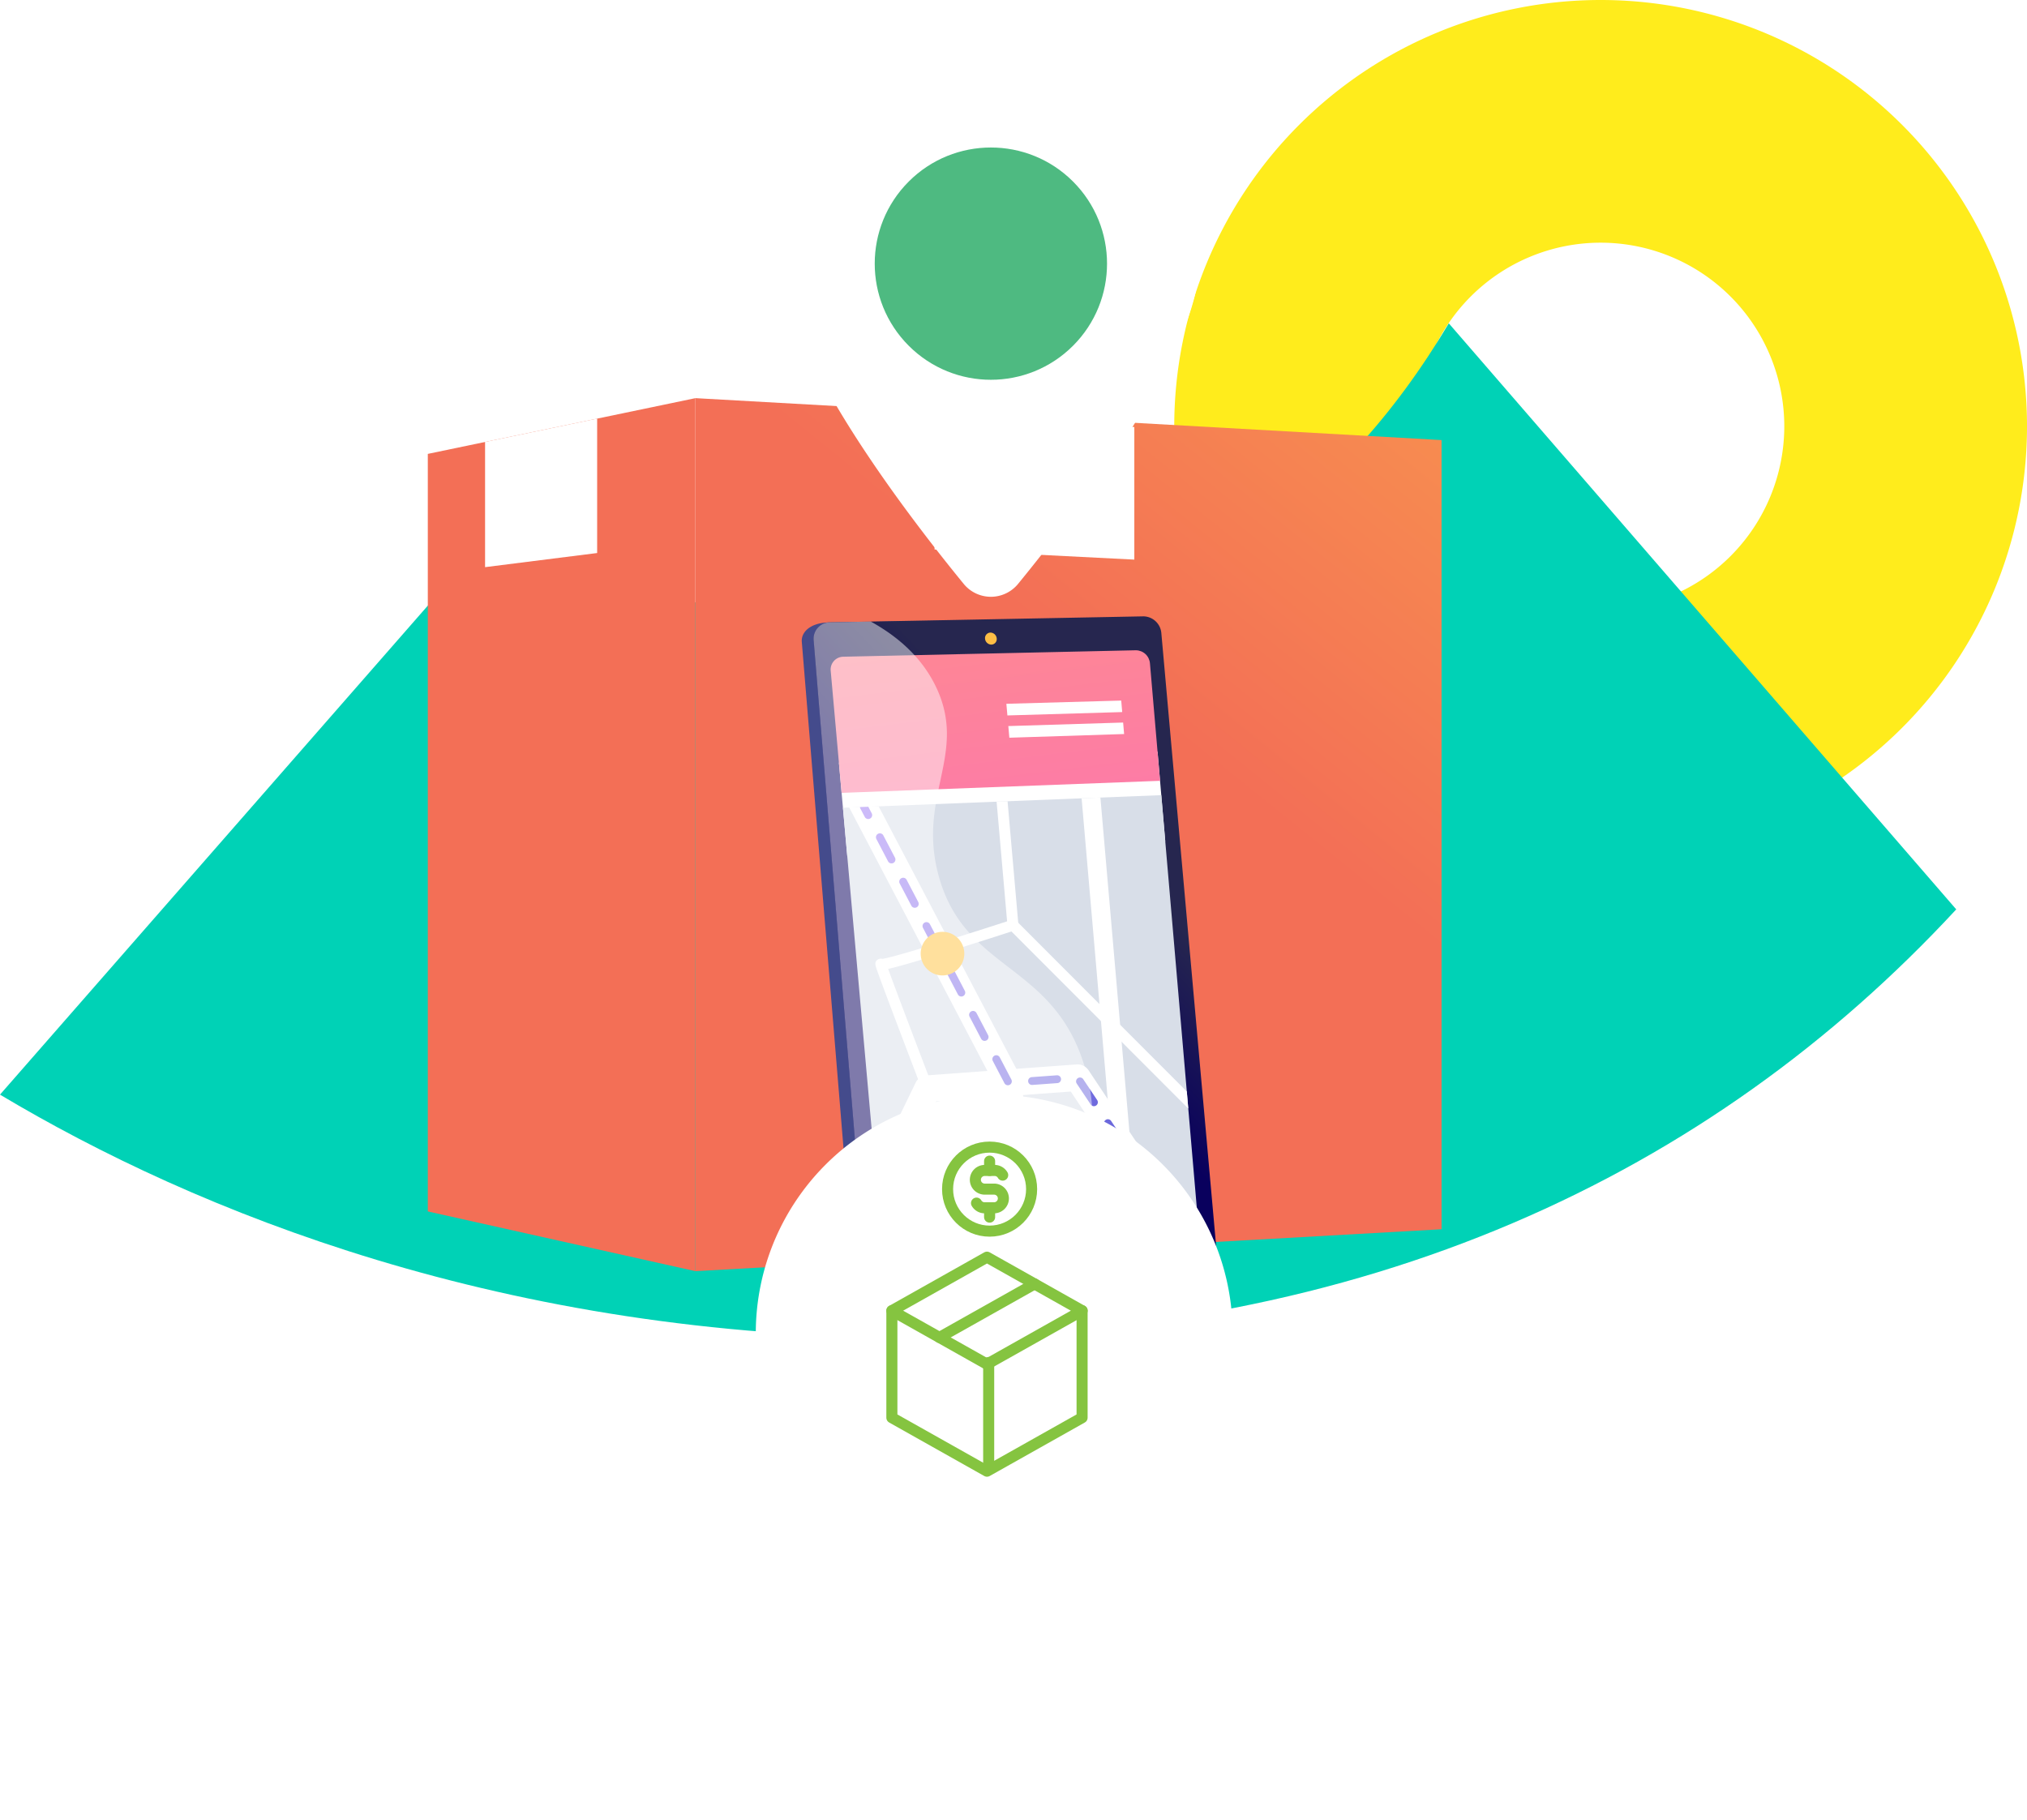
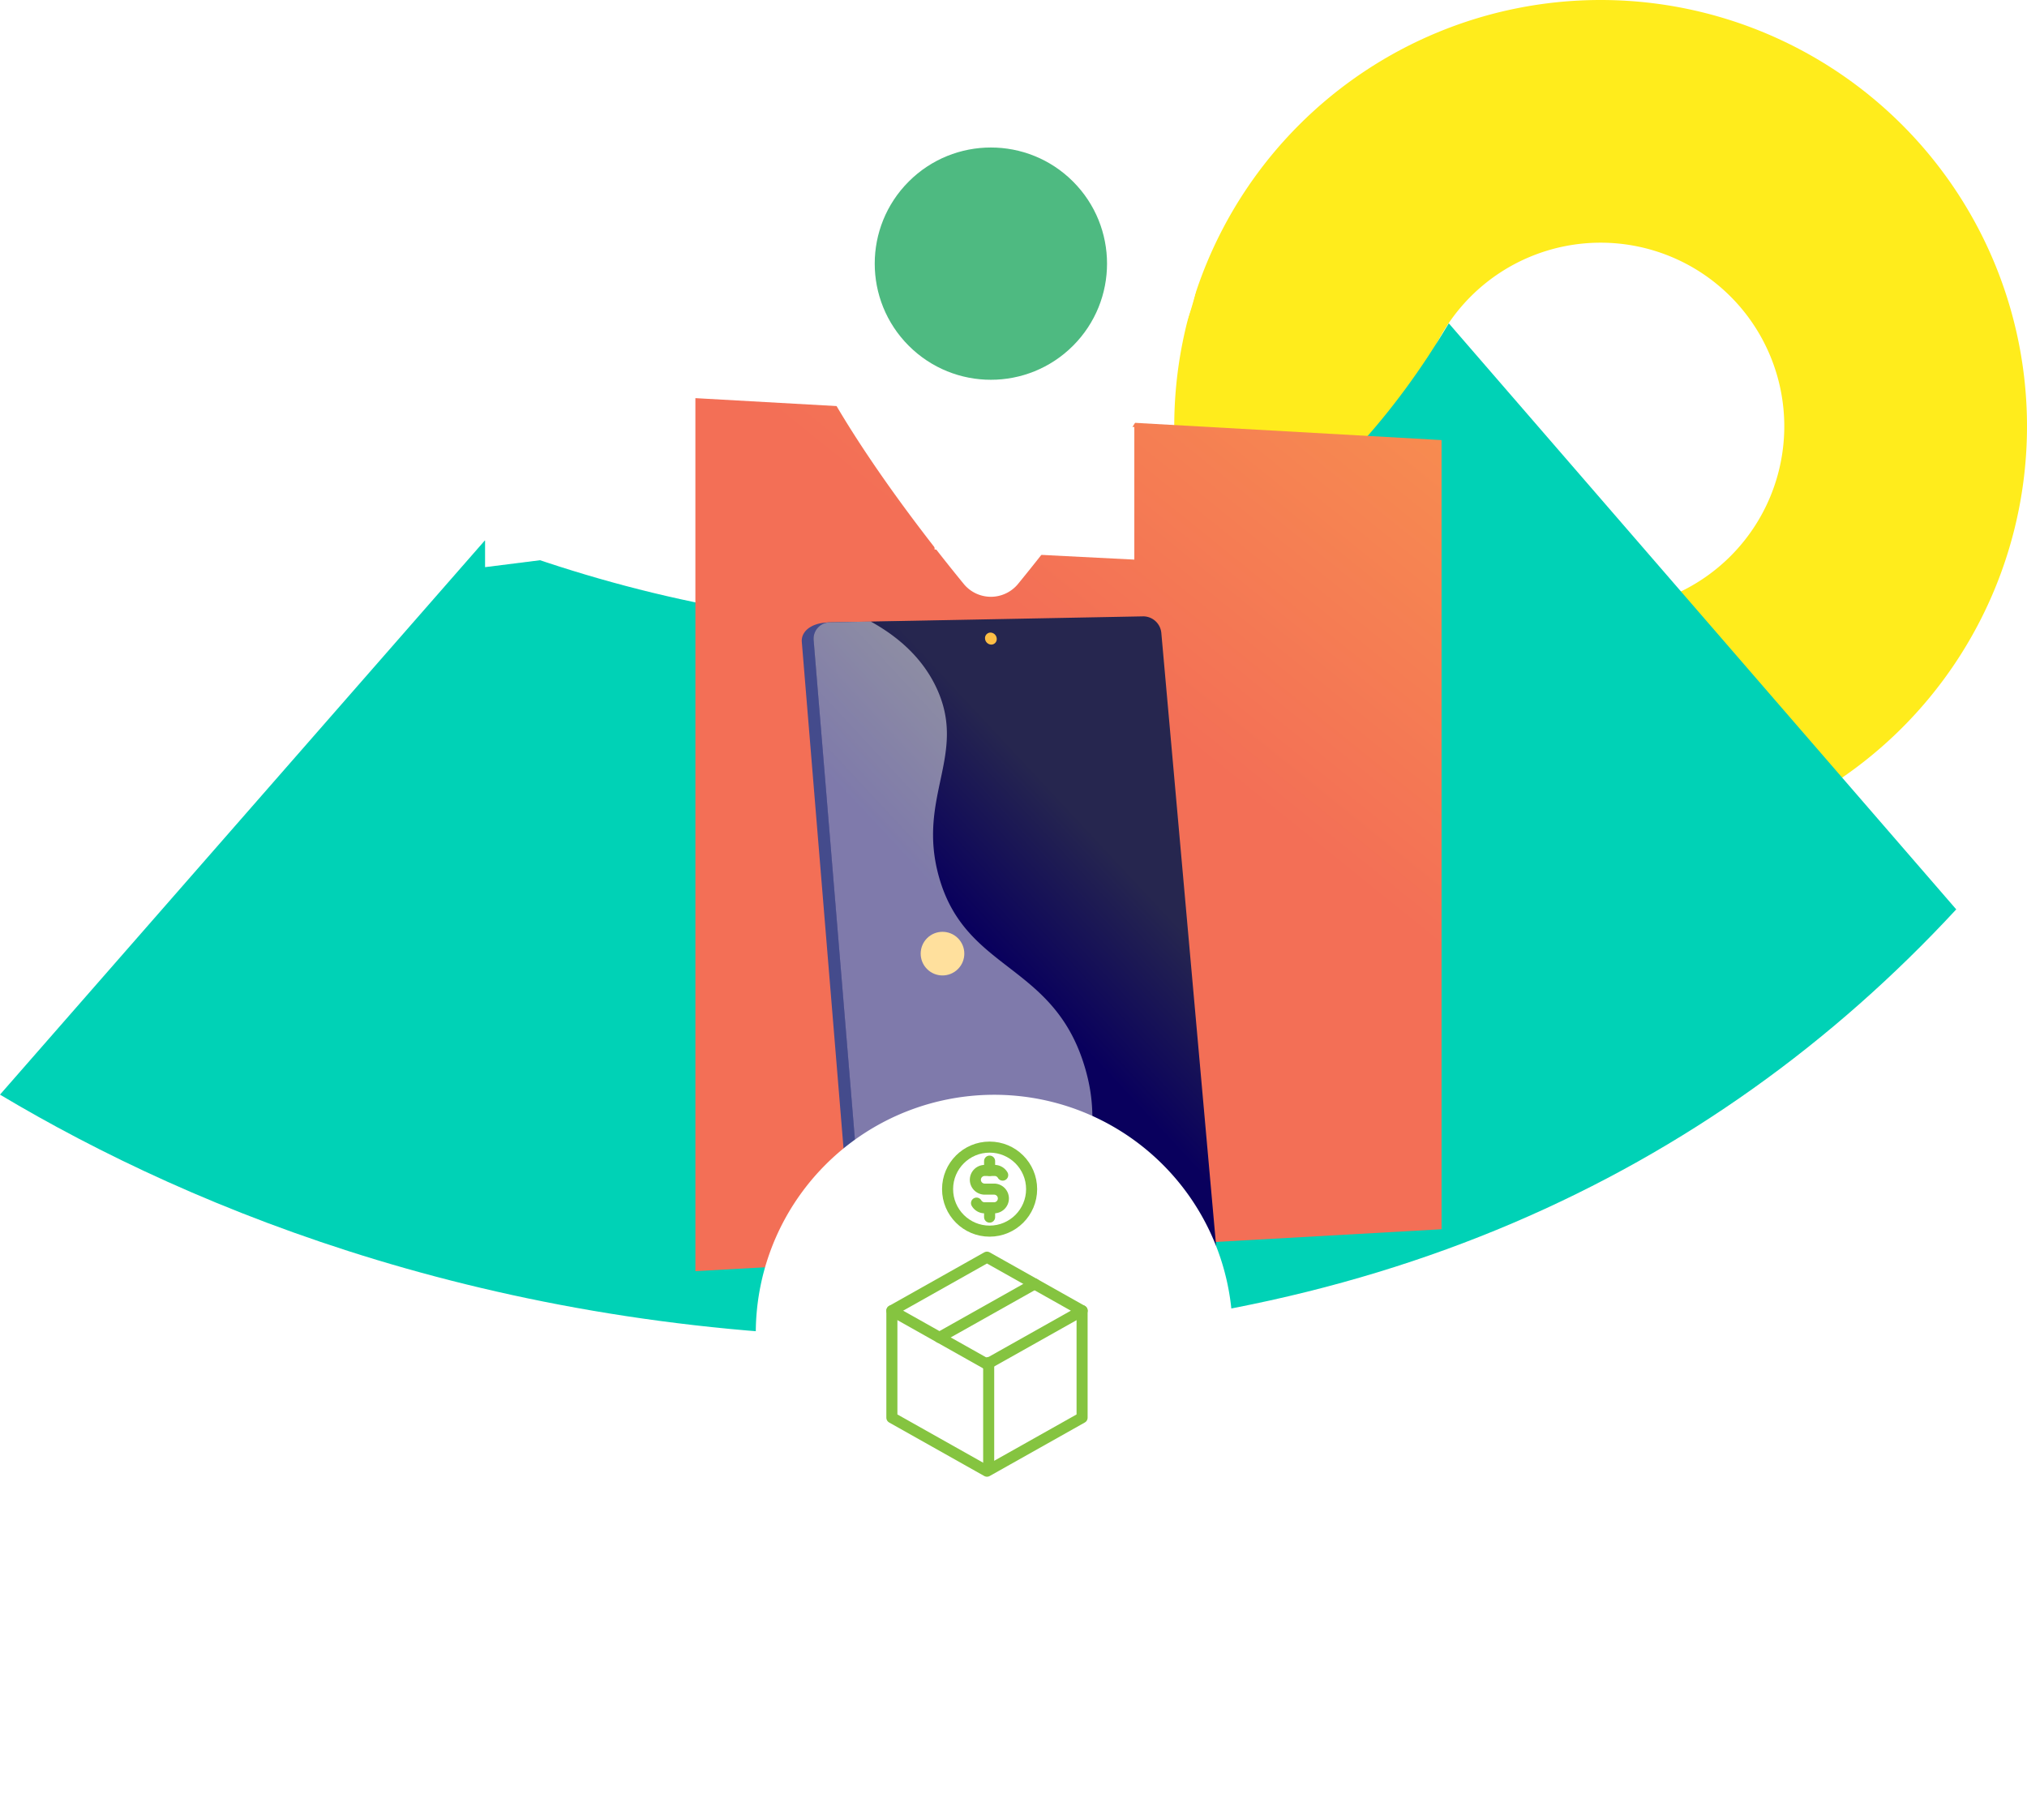
<svg xmlns="http://www.w3.org/2000/svg" xmlns:xlink="http://www.w3.org/1999/xlink" width="366.583" height="329.256" viewBox="0 0 366.583 329.256">
  <defs>
    <linearGradient id="linear-gradient" x1="2.671" y1="0.027" x2="1.841" y2="1.225" gradientUnits="objectBoundingBox">
      <stop offset="0" stop-color="#ffc444" />
      <stop offset="0.314" stop-color="#fba94a" />
      <stop offset="0.996" stop-color="#f36f56" />
    </linearGradient>
    <linearGradient id="linear-gradient-2" x1="6.496" y1="0.113" x2="4.729" y2="1.027" xlink:href="#linear-gradient" />
    <linearGradient id="linear-gradient-3" x1="0.244" y1="0.472" x2="1.301" y2="0.472" gradientUnits="objectBoundingBox">
      <stop offset="0" stop-color="#444b8c" />
      <stop offset="0.996" stop-color="#26264f" />
    </linearGradient>
    <linearGradient id="linear-gradient-4" x1="0.669" y1="0.619" x2="0.814" y2="0.386" gradientUnits="objectBoundingBox">
      <stop offset="0" stop-color="#09005d" />
      <stop offset="0.996" stop-color="#26264f" />
      <stop offset="1" stop-color="#26264f" />
    </linearGradient>
    <linearGradient id="linear-gradient-5" x1="9.632" y1="-3.099" x2="-21.195" y2="78.34" gradientUnits="objectBoundingBox">
      <stop offset="0" stop-color="#ffc444" />
      <stop offset="0.996" stop-color="#f36f56" />
    </linearGradient>
    <clipPath id="clip-path">
-       <path id="Path_3401" data-name="Path 3401" d="M1489.98,1803.445l-52.936,1.167a2.319,2.319,0,0,0-2.27,2.577l9.978,111.631a2.463,2.463,0,0,0,2.685,2.249l52.243-5.1a2.388,2.388,0,0,0,2.085-2.621l-9.255-107.53A2.572,2.572,0,0,0,1489.98,1803.445Z" transform="translate(-1434.763 -1803.444)" fill="none" />
-     </clipPath>
+       </clipPath>
    <linearGradient id="linear-gradient-6" x1="-0.047" y1="-0.917" x2="0.813" y2="2.359" gradientUnits="objectBoundingBox">
      <stop offset="0" stop-color="#ff9085" />
      <stop offset="1" stop-color="#fb6fbb" />
    </linearGradient>
    <clipPath id="clip-path-2">
      <path id="Path_3400" data-name="Path 3400" d="M1526.548,2205.622l-56.994,5.577-8.033-89.87,57.576-2.28Z" transform="translate(-1461.521 -2119.048)" fill="none" />
    </clipPath>
    <linearGradient id="linear-gradient-7" x1="-0.076" y1="-0.02" x2="0.543" y2="1.04" gradientUnits="objectBoundingBox">
      <stop offset="0" stop-color="#aa80f9" />
      <stop offset="0.996" stop-color="#6165d7" />
    </linearGradient>
    <linearGradient id="linear-gradient-8" x1="-0.918" y1="3.016" x2="-11.108" y2="21.099" xlink:href="#linear-gradient" />
    <filter id="Path_2985" x="91.687" y="153.023" width="176.234" height="176.233" filterUnits="userSpaceOnUse">
      <feOffset dy="3" input="SourceAlpha" />
      <feGaussianBlur stdDeviation="15" result="blur" />
      <feFlood flood-opacity="0.161" />
      <feComposite operator="in" in2="blur" />
      <feComposite in="SourceGraphic" />
    </filter>
  </defs>
  <g id="Group_4656" data-name="Group 4656" transform="translate(-27.197 -200.779)">
    <path id="Path_2984" data-name="Path 2984" d="M1319.52,277.119a77.11,77.11,0,1,0,77.11,77.11A77.11,77.11,0,0,0,1319.52,277.119Zm0,110.324a33.214,33.214,0,1,1,33.214-33.214A33.214,33.214,0,0,1,1319.52,387.443Z" transform="translate(-1002.85 -76.34)" fill="#ffec1c" />
    <path id="Path_2986" data-name="Path 2986" d="M1519.763,508.122c-19.725,33.112-48.829,54.978-93.636,54.978-29.608,0-57.588-6.875-80.691-15.711l-87.69,100.241c35.324,21.1,91.231,43.955,165.326,43.955,81.839,0,143.973-29.4,188.462-77.462Z" transform="translate(-1230.55 -248.861)" fill="#00d2b6" />
    <g id="Illustration" transform="translate(90.2 206.433)">
      <g id="Group_4369" data-name="Group 4369" transform="translate(14.368 66.359)">
        <path id="Path_3379" data-name="Path 3379" d="M1275.111,1404.544l-134.945,7.583v-157.91l134.945,7.583Z" transform="translate(-1091.776 -1254.216)" fill="url(#linear-gradient)" />
-         <path id="Path_3380" data-name="Path 3380" d="M605.752,1412.127l-48.391-10.806V1264.3l48.391-10.081Z" transform="translate(-557.362 -1254.216)" fill="url(#linear-gradient-2)" />
        <path id="Path_3381" data-name="Path 3381" d="M1661.146,1286.547v24.688l36.124,1.834v-23.982Z" transform="translate(-1569.498 -1283.863)" fill="#fff" style="mix-blend-mode: soft-light;isolation: isolate" />
        <path id="Path_3382" data-name="Path 3382" d="M682.064,1303.017l20.269-4.223v24.315l-20.269,2.555Z" transform="translate(-671.71 -1295.093)" fill="#fff" style="mix-blend-mode: soft-light;isolation: isolate" />
      </g>
      <g id="Group_4372" data-name="Group 4372" transform="translate(78.534 4.368)">
        <g id="Group_4371" data-name="Group 4371">
          <path id="Path_3383" data-name="Path 3383" d="M1405.494,545.267c0,16.094-22.547,45.463-32.751,57.93a6.349,6.349,0,0,1-9.825,0c-10.2-12.467-32.751-41.836-32.751-57.93a37.664,37.664,0,0,1,75.328,0Z" transform="translate(-1330.166 -507.603)" fill="#fff" />
          <circle id="Ellipse_586" data-name="Ellipse 586" cx="21.006" cy="21.006" r="21.006" transform="translate(7.957 37.664) rotate(-45)" fill="#4eba81" />
        </g>
      </g>
      <g id="Group_4385" data-name="Group 4385" transform="translate(81.994 105.828)">
        <g id="Group_4383" data-name="Group 4383">
          <g id="Group_4374" data-name="Group 4374">
            <g id="Group_4373" data-name="Group 4373">
              <path id="Path_3385" data-name="Path 3385" d="M1434.364,1736.2l10.179,114.22a3.085,3.085,0,0,1-2.672,3.417l-55.072,5.672c-3.295.176-5.038-1.612-5.187-3.408l-9.769-118.59c-.144-1.751,1.492-3.4,4.748-3.521l54.567-.8A3.283,3.283,0,0,1,1434.364,1736.2Z" transform="translate(-1371.833 -1732.891)" fill="url(#linear-gradient-3)" />
              <path id="Path_3386" data-name="Path 3386" d="M1460.555,1732.592l10.271,114.9a3.1,3.1,0,0,1-2.686,3.438L1411,1856.208a3.224,3.224,0,0,1-3.46-2.993l-9.856-119.306a2.964,2.964,0,0,1,2.9-3.262l56.75-1.084A3.3,3.3,0,0,1,1460.555,1732.592Z" transform="translate(-1395.524 -1729.563)" fill="url(#linear-gradient-4)" />
            </g>
            <path id="Path_3387" data-name="Path 3387" d="M1773.142,1766.005a.992.992,0,0,1-.96,1.108,1.159,1.159,0,0,1-1.149-1.063.992.992,0,0,1,.962-1.107A1.159,1.159,0,0,1,1773.142,1766.005Z" transform="translate(-1737.883 -1762.005)" fill="url(#linear-gradient-5)" />
          </g>
          <g id="Group_4382" data-name="Group 4382" transform="translate(5.225 6.134)">
            <g id="Group_4381" data-name="Group 4381" clip-path="url(#clip-path)">
              <path id="Path_3388" data-name="Path 3388" d="M1511.753,2040.533l-57.52,2.6-1.506-16.847,57.629-1.979Z" transform="translate(-1451.236 -2005.969)" fill="#fff" />
              <g id="Group_4380" data-name="Group 4380" transform="translate(-0.421 -2.273)">
                <path id="Path_3389" data-name="Path 3389" d="M1526.548,2205.622l-56.994,5.577-8.033-89.87,57.576-2.28Z" transform="translate(-1458.878 -2090.57)" fill="#d8dee8" />
                <path id="Path_3390" data-name="Path 3390" d="M1489.685,1801.953l-57.593,2.181-2.4-26.878,57.768-1.188Z" transform="translate(-1429.689 -1776.067)" fill="url(#linear-gradient-6)" />
                <g id="Group_4376" data-name="Group 4376" transform="translate(9.058 9.025)">
                  <path id="Path_3391" data-name="Path 3391" d="M1838.477,1915.109l-20.764.611-.185-2.107,20.769-.583Z" transform="translate(-1794.384 -1910.683)" fill="#fff" />
                  <path id="Path_3392" data-name="Path 3392" d="M1842.718,1962.977l-20.755.666-.184-2.106,20.76-.638Z" transform="translate(-1798.282 -1954.577)" fill="#fff" />
                </g>
                <g id="Group_4379" data-name="Group 4379" transform="translate(2.643 28.478)">
                  <g id="Group_4378" data-name="Group 4378" clip-path="url(#clip-path-2)">
                    <g id="Group_4377" data-name="Group 4377" transform="translate(-2.983 -6.877)">
                      <path id="Path_3394" data-name="Path 3394" d="M1496.931,2749.386a2.406,2.406,0,0,1-2.006-1.074l-25.153-37.794-24.339,1.776-15.27,31.534a2.407,2.407,0,1,1-4.333-2.1l15.875-32.784a2.408,2.408,0,0,1,1.991-1.352l27.125-1.979a2.4,2.4,0,0,1,2.179,1.067l25.932,38.961a2.409,2.409,0,0,1-2,3.742Z" transform="translate(-1425.589 -2650.03)" fill="#fff" />
                      <path id="Path_3395" data-name="Path 3395" d="M1480.763,2154.7a2.407,2.407,0,0,1-2.4-2.2l-3.549-40.368-28.629-54.583a2.407,2.407,0,0,1,4.263-2.237l28.853,55.01a2.4,2.4,0,0,1,.266.907l3.591,40.849a2.407,2.407,0,0,1-2.187,2.609C1480.9,2154.7,1480.833,2154.7,1480.763,2154.7Z" transform="translate(-1444.226 -2052.55)" fill="#fff" />
                      <path id="Path_3396" data-name="Path 3396" d="M1826.464,2169.88a1.7,1.7,0,0,1-.146-3.392l17.509-1.527-6.138-70.719a1.7,1.7,0,0,1,3.385-.294l6.285,72.412a1.7,1.7,0,0,1-1.545,1.84l-19.2,1.674C1826.563,2169.878,1826.513,2169.88,1826.464,2169.88Z" transform="translate(-1791.622 -2087.732)" fill="#fff" />
                      <path id="Path_3397" data-name="Path 3397" d="M1589.541,2424.983a.986.986,0,0,1-.7-.291L1556.8,2392.6c-1.627.528-6.428,2.08-11.214,3.567-3.443,1.07-6.207,1.9-8.215,2.46-1.267.355-2.187.6-2.867.747,1.219,3.4,5.25,14.005,8.047,21.3a.991.991,0,0,1-1.851.709c-.022-.056-2.175-5.675-4.282-11.233-1.238-3.265-2.218-5.871-2.913-7.745-.414-1.115-.73-1.982-.941-2.576-.407-1.148-.631-1.78.148-2.2a.987.987,0,0,1,.725-.079c1.878-.19,15.193-4.375,23.325-7.029a.991.991,0,0,1,1.009.242l32.473,32.522a.992.992,0,0,1-.7,1.692Zm-55.578-27.083c.012.015.024.031.035.047C1533.987,2397.931,1533.975,2397.915,1533.963,2397.9Z" transform="translate(-1523.339 -2361.064)" fill="#fff" />
                      <path id="Path_3398" data-name="Path 3398" d="M1792.368,2067.621a.992.992,0,0,1-.986-.905l-2.58-29.413a.991.991,0,0,1,1.975-.173l2.58,29.414a.992.992,0,0,1-.9,1.074C1792.426,2067.62,1792.4,2067.621,1792.368,2067.621Z" transform="translate(-1758.64 -2036.225)" fill="#fff" />
                    </g>
                    <path id="Path_3399" data-name="Path 3399" d="M1547.659,2090.238a.706.706,0,0,1-.589-.315l-2.518-3.767a.708.708,0,1,1,1.177-.787l2.518,3.767a.709.709,0,0,1-.588,1.1Zm-5.035-7.535a.707.707,0,0,1-.589-.315l-2.518-3.767a.708.708,0,0,1,1.177-.787l2.518,3.768a.708.708,0,0,1-.588,1.1Zm-5.036-7.535a.708.708,0,0,1-.589-.315l-2.517-3.768a.708.708,0,0,1,1.177-.787l2.517,3.768a.708.708,0,0,1-.588,1.1Zm-5.035-7.534a.707.707,0,0,1-.589-.315l-2.518-3.767a.708.708,0,0,1,1.177-.787l2.518,3.767a.708.708,0,0,1-.588,1.1Zm-5.035-7.535a.708.708,0,0,1-.589-.315l-2.518-3.767a.708.708,0,1,1,1.177-.787l2.518,3.767a.708.708,0,0,1-.588,1.1Zm-15.563-3.789a.708.708,0,0,1-.627-.379l-2.1-4.013a.708.708,0,0,1,1.254-.658l2.1,4.013a.708.708,0,0,1-.626,1.037Zm4.366-.056a.708.708,0,0,1-.051-1.414l4.519-.329a.708.708,0,1,1,.1,1.412l-4.519.33C1516.355,2056.254,1516.337,2056.254,1516.32,2056.254Zm-8.575-7.969a.708.708,0,0,1-.628-.379l-2.1-4.013a.708.708,0,0,1,1.254-.657l2.1,4.013a.708.708,0,0,1-.626,1.037Zm-4.21-8.025a.708.708,0,0,1-.627-.379l-2.1-4.012a.708.708,0,1,1,1.254-.658l2.1,4.012a.708.708,0,0,1-.627,1.037Zm-4.209-8.025a.708.708,0,0,1-.627-.379l-2.1-4.012a.708.708,0,0,1,1.254-.658l2.1,4.013a.708.708,0,0,1-.626,1.037Zm-4.209-8.025a.708.708,0,0,1-.627-.379l-2.1-4.013a.708.708,0,0,1,1.254-.658l2.1,4.013a.708.708,0,0,1-.627,1.037Zm-4.209-8.025a.708.708,0,0,1-.628-.379l-2.1-4.013a.708.708,0,1,1,1.254-.657l2.1,4.012a.709.709,0,0,1-.626,1.037Zm-4.209-8.025a.708.708,0,0,1-.628-.379l-.842-1.605-.307-2.975a.708.708,0,1,1,1.409-.146l.279,2.7.715,1.364a.708.708,0,0,1-.626,1.037Zm-1.539-8.832a.708.708,0,0,1-.7-.635l-.465-4.507a.708.708,0,1,1,1.408-.146l.465,4.507a.708.708,0,0,1-.632.777A.681.681,0,0,1,1485.159,1999.328Z" transform="translate(-1482.121 -2003.837)" fill="url(#linear-gradient-7)" />
                  </g>
                </g>
              </g>
            </g>
          </g>
          <circle id="Ellipse_587" data-name="Ellipse 587" cx="3.946" cy="3.946" r="3.946" transform="translate(19.873 61.006) rotate(-45)" fill="url(#linear-gradient-8)" />
        </g>
        <g id="Group_4384" data-name="Group 4384" transform="translate(2.145 0.943)" opacity="0.48" style="mix-blend-mode: soft-light;isolation: isolate">
          <path id="Path_3402" data-name="Path 3402" d="M1446.824,1821.882c-5.54-19.355-21.692-17.42-26.522-34.91-3.967-14.364,5.18-21.936-.369-33.962-2.61-5.656-7.182-9.48-11.923-12.094l-7.431.142a2.963,2.963,0,0,0-2.9,3.262l9.856,119.306a3.224,3.224,0,0,0,3.46,2.992l46.853-4.324a49.035,49.035,0,0,1-7.811-14.039C1445.861,1836.43,1449.888,1832.585,1446.824,1821.882Z" transform="translate(-1397.668 -1740.916)" fill="#fff" />
        </g>
      </g>
    </g>
    <g transform="matrix(1, 0, 0, 1, 27.2, 200.78)" filter="url(#Path_2985)">
      <path id="Path_2985-2" data-name="Path 2985" d="M1571.649,421.421a43.117,43.117,0,1,1,43.116-43.117A43.117,43.117,0,0,1,1571.649,421.421Z" transform="translate(-1391.85 -140.17)" fill="#fff" />
    </g>
    <g id="Group_4219" data-name="Group 4219" transform="translate(196.034 405.728)">
      <path id="Path_3289" data-name="Path 3289" d="M0,0H20.265V20.265H0Z" transform="translate(0)" fill="none" />
      <ellipse id="Ellipse_707" data-name="Ellipse 707" cx="7.599" cy="7.599" rx="7.599" ry="7.599" transform="translate(2.533 2.533)" fill="none" stroke="#85c440" stroke-linecap="round" stroke-linejoin="round" stroke-width="2" />
      <path id="Path_3290" data-name="Path 3290" d="M13.9,8.844A1.689,1.689,0,0,0,12.377,8H10.689a1.689,1.689,0,1,0,0,3.377h1.689a1.689,1.689,0,0,1,0,3.377H10.689a1.689,1.689,0,0,1-1.52-.844" transform="translate(-1.401 -1.245)" fill="none" stroke="#85c440" stroke-linecap="round" stroke-linejoin="round" stroke-width="2" />
      <path id="Path_3291" data-name="Path 3291" d="M12,6V7.689m0,6.755v1.689" transform="translate(-1.867 -0.934)" fill="none" stroke="#85c440" stroke-linecap="round" stroke-linejoin="round" stroke-width="2" />
    </g>
    <g id="Group_4604" data-name="Group 4604" transform="translate(179.891 421.717)">
      <path id="Path_3606" data-name="Path 3606" d="M0,0H51.615V51.615H0Z" fill="none" />
      <path id="Path_3607" data-name="Path 3607" d="M21.2,3l17.2,9.678V32.033L21.2,41.711,4,32.033V12.678L21.2,3" transform="translate(4.602 3.452)" fill="none" stroke="#85c440" stroke-linecap="round" stroke-linejoin="round" stroke-width="2" />
      <line id="Line_1196" data-name="Line 1196" y1="9.678" x2="17.205" transform="translate(25.807 16.13)" fill="none" stroke="#85c440" stroke-linecap="round" stroke-linejoin="round" stroke-width="2" />
      <line id="Line_1197" data-name="Line 1197" y2="19.277" transform="translate(26.109 25.506)" fill="none" stroke="#85c440" stroke-linecap="round" stroke-linejoin="round" stroke-width="2" />
      <line id="Line_1198" data-name="Line 1198" x1="17.205" y1="9.678" transform="translate(8.602 16.13)" fill="none" stroke="#85c440" stroke-linecap="round" stroke-linejoin="round" stroke-width="2" />
      <line id="Line_1199" data-name="Line 1199" x1="17.205" y2="9.678" transform="translate(17.205 11.291)" fill="none" stroke="#85c440" stroke-linecap="round" stroke-linejoin="round" stroke-width="2" />
    </g>
  </g>
</svg>